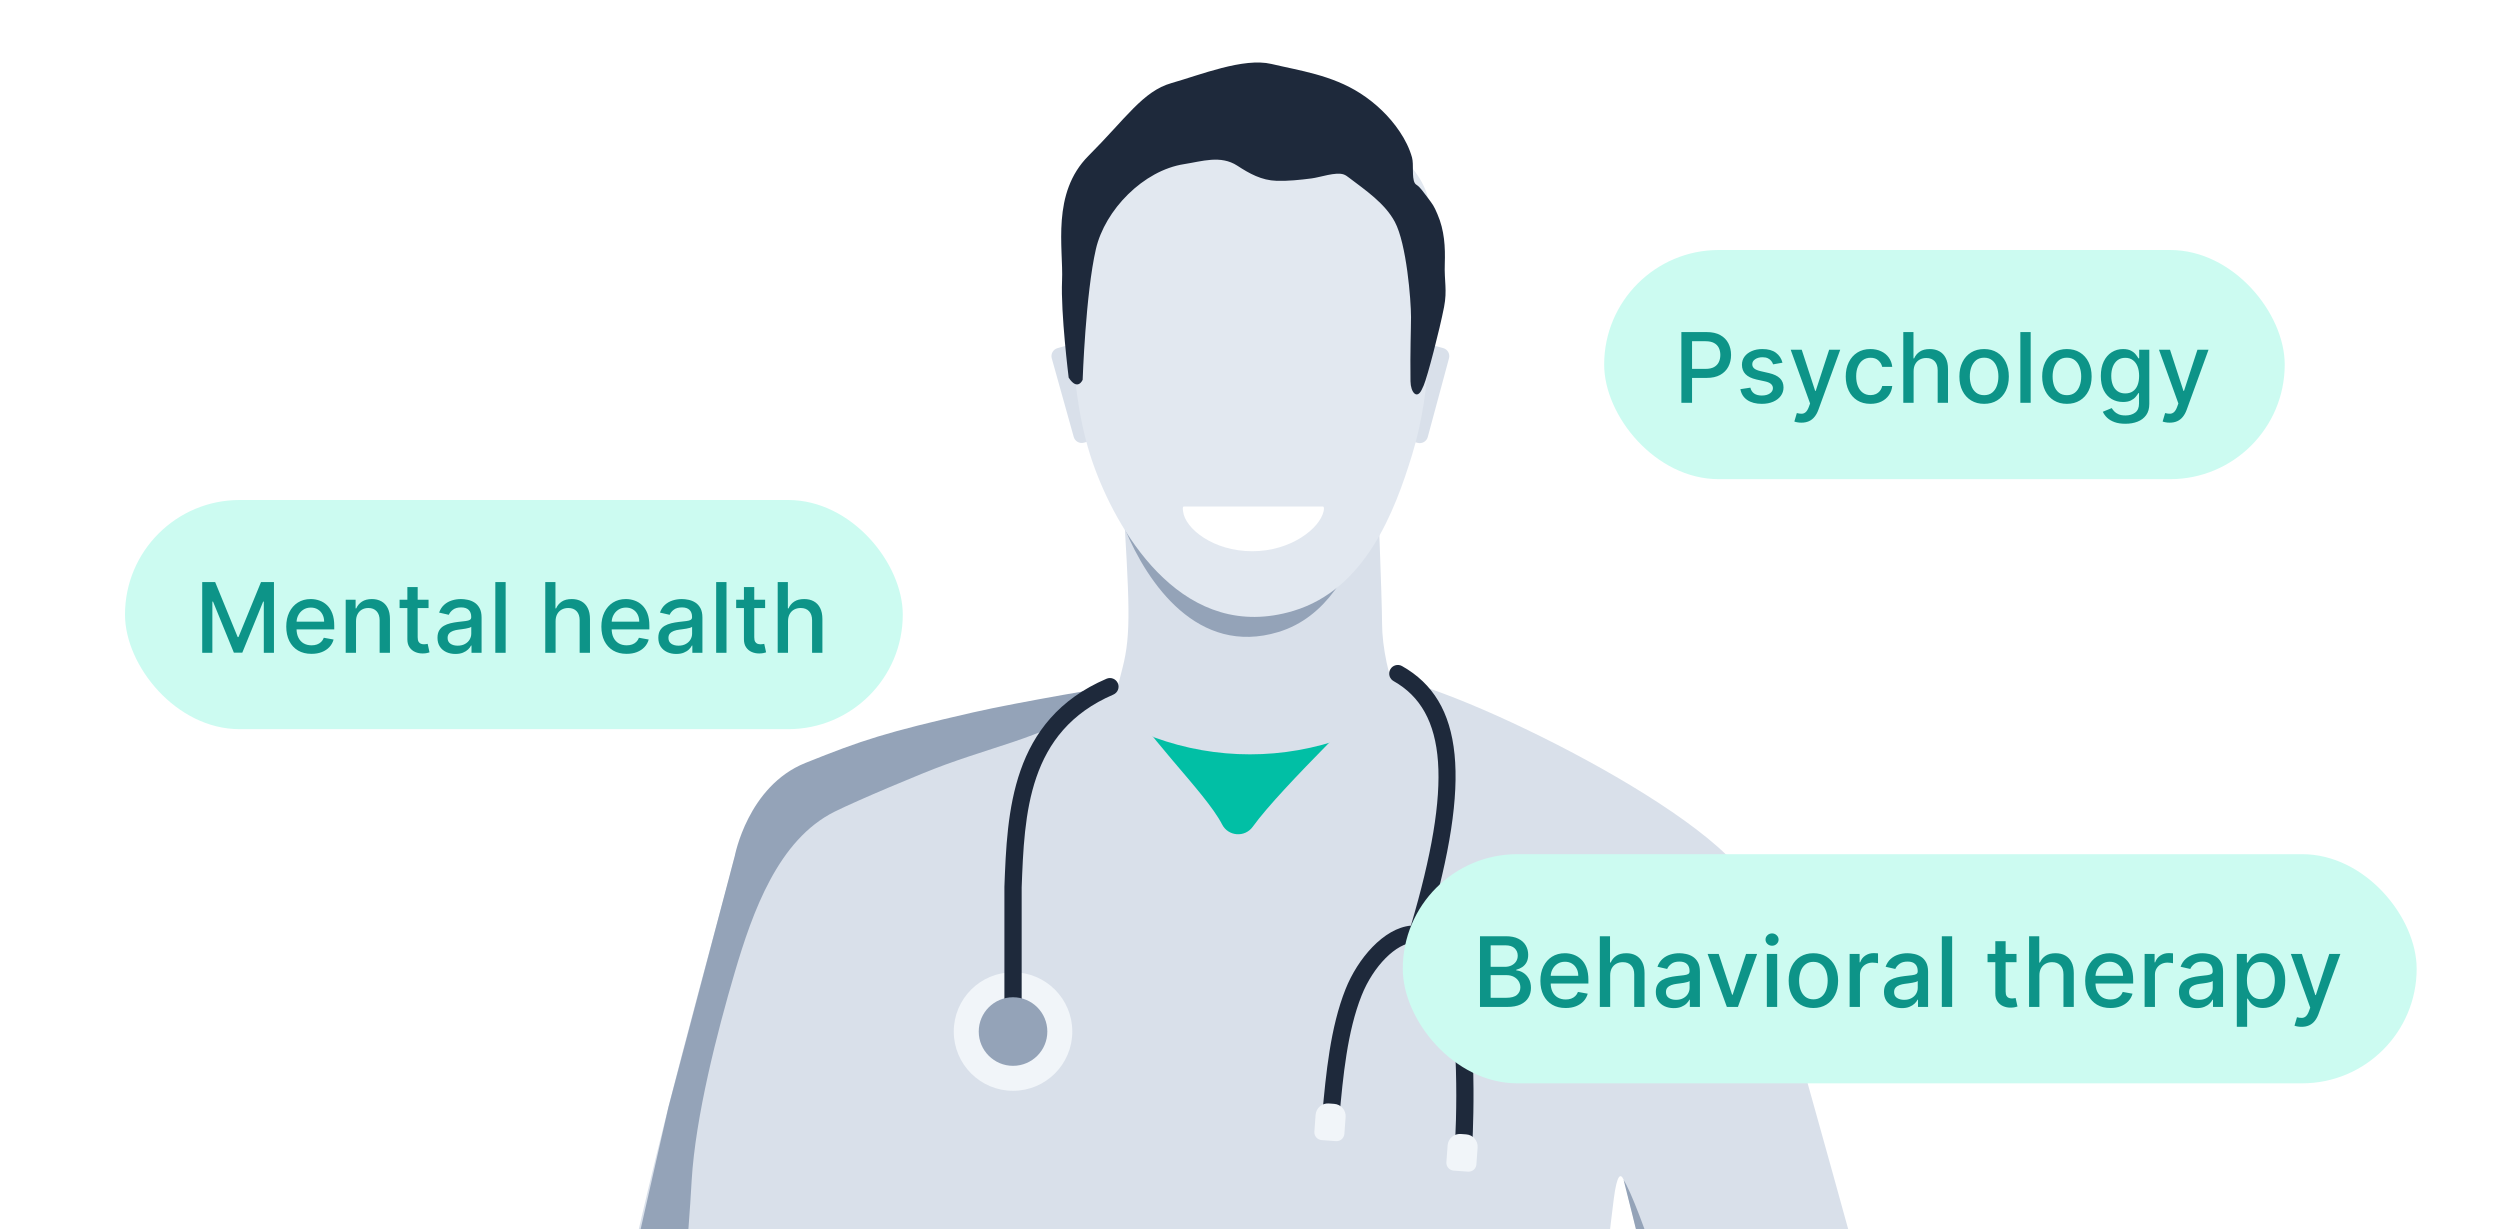
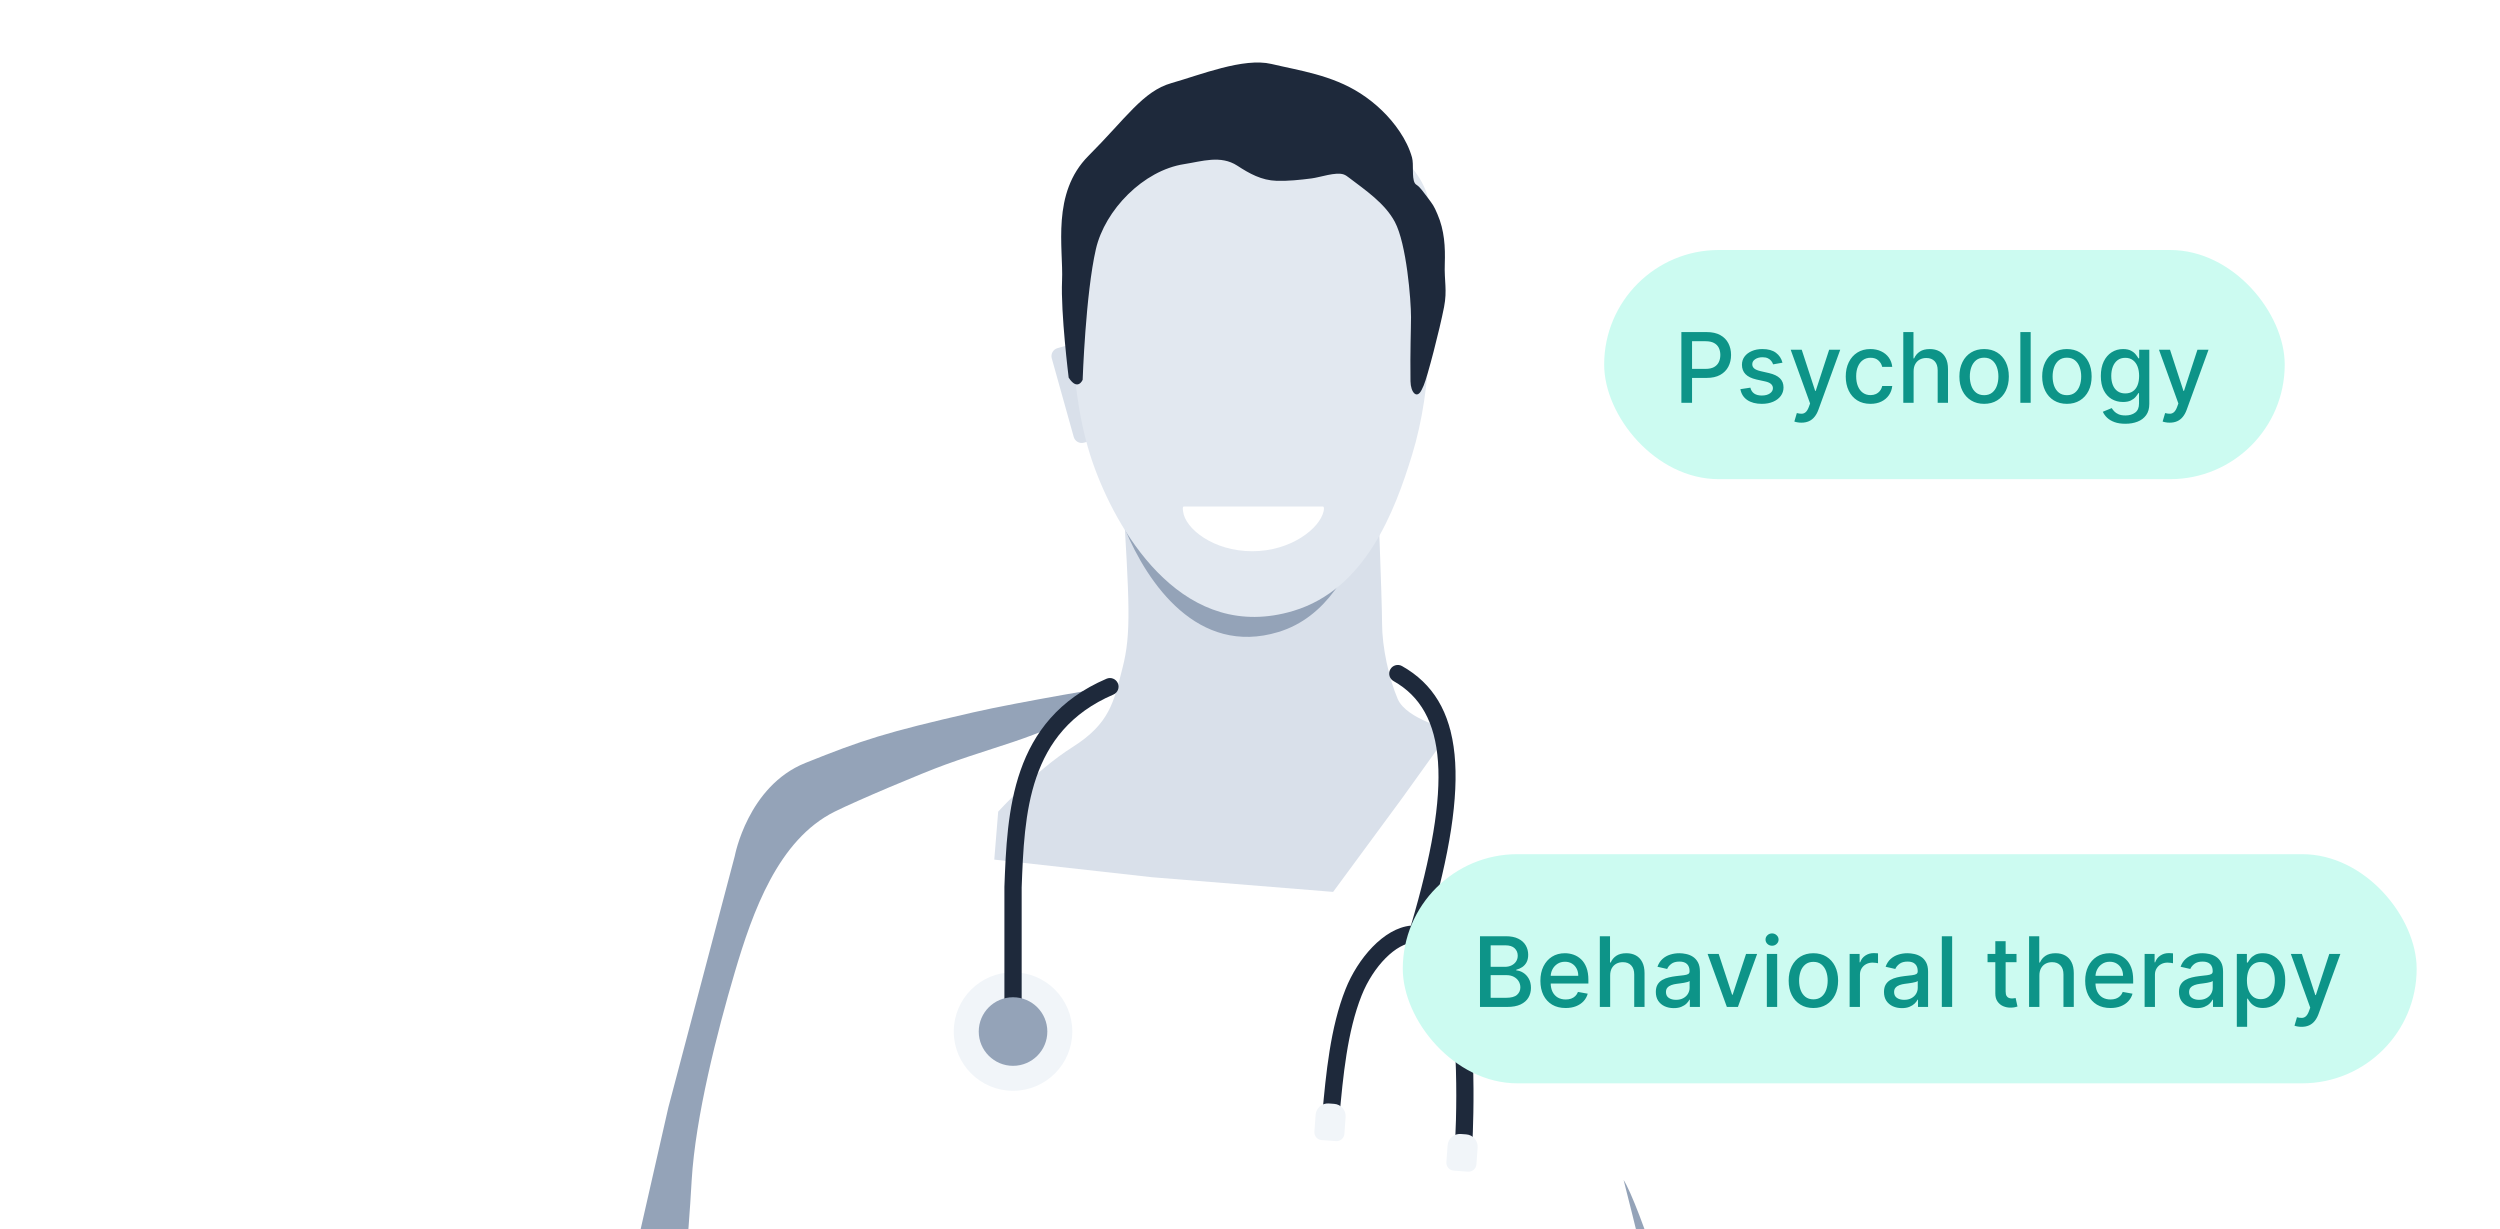
<svg xmlns="http://www.w3.org/2000/svg" width="360" height="177" viewBox="0 0 360 177" fill="none">
  <rect x="0" y="0" width="360" height="177" fill="#333333" stroke="none" />
  <g clip-path="url(#clip0_1411_134)">
    <rect width="360" height="177" fill="white" />
    <path d="M161.652 70.76C162.638 86.833 162.92 91.208 161.652 96.146C160.384 101.084 159.821 104.182 154.46 107.571C149.1 110.96 143.739 116.875 143.739 116.875L143.176 123.785L165.878 126.32L191.968 128.433L201.835 115.036L208.952 105.119C208.952 105.119 202.54 103.611 201.272 100.653C200.004 97.695 199.018 93.18 199.018 89.791C199.018 86.402 198.314 68.921 198.314 68.921L161.644 70.751L161.652 70.76Z" fill="#D9E0EA" />
-     <path d="M179.3 124.324C192.44 124.324 203.095 113.669 203.095 100.529L193.749 106.196C184.868 109.435 175.124 109.435 166.242 106.196L155.505 100.529C155.505 113.669 166.16 124.324 179.3 124.324Z" fill="#01BFA5" />
    <path d="M161.984 76.162C165.265 84.058 172.489 94.514 184.064 91.017C191.065 88.905 194.536 82.111 196.624 76.162H161.984Z" fill="#94A3B8" />
    <path d="M153.335 49.838L152.282 50.132C151.647 50.31 151.277 50.968 151.454 51.603L154.617 62.917C154.795 63.552 155.453 63.922 156.088 63.745L157.141 63.45C157.775 63.273 158.146 62.615 157.969 61.98L154.805 50.666C154.628 50.031 153.97 49.66 153.335 49.838Z" fill="#D9E0EA" />
-     <path d="M207.816 50.125L206.76 49.84C206.124 49.669 205.469 50.045 205.298 50.681L202.237 62.024C202.065 62.66 202.442 63.315 203.078 63.487L204.134 63.772C204.77 63.943 205.425 63.567 205.597 62.931L208.657 51.588C208.829 50.952 208.452 50.297 207.816 50.125Z" fill="#D9E0EA" />
    <path d="M161.859 21.554C163.193 20.502 164.651 19.558 166.209 18.746C170.965 16.268 176.532 15.001 182.1 14.794C188.331 14.553 194.304 17.246 199.06 20.411C201.976 22.35 204.454 24.893 205.464 27.892C206.185 30.038 206.136 32.309 206.102 34.537C205.953 44.886 206.434 55.433 203.327 65.54C200.85 73.602 196.632 84.853 186.234 87.969C170.716 92.625 161.395 77.496 157.675 67.521C155.604 61.961 154.85 56.104 154.444 50.304C153.732 40.063 152.116 29.251 161.859 21.546V21.554Z" fill="#E2E8F0" />
    <path d="M153.889 54.373C153.889 54.373 152.729 45.068 152.936 40.412C153.143 35.756 151.354 27.827 156.747 22.433C162.141 17.039 164.577 13.129 168.703 11.96C172.829 10.792 179.068 8.257 183.086 9.21C187.104 10.163 191.761 10.792 195.887 13.444C198.107 14.869 200.095 16.766 201.562 18.962C202.324 20.097 202.954 21.339 203.327 22.665C203.608 23.676 203.277 25.49 203.708 26.327C203.791 26.493 203.948 26.609 204.106 26.708C204.503 26.982 205.116 27.843 205.406 28.224C206.376 29.517 206.459 29.591 206.989 30.834C208.008 33.179 208.132 35.598 208.049 37.984C207.958 40.495 208.422 41.754 207.942 44.223C207.304 47.504 205.547 54.273 205.017 55.491C205.017 55.499 204.752 56.079 204.743 56.087C204.056 57.562 203.136 56.535 203.111 54.903C203.053 50.47 203.186 47.438 203.186 45.665C203.186 43.229 202.548 35.126 200.858 31.953C199.424 29.268 196.624 27.388 194.263 25.59C194.022 25.407 193.774 25.217 193.484 25.117C192.332 24.728 190.104 25.532 188.886 25.689C187.212 25.904 185.513 26.087 183.823 26.037C181.669 25.971 179.921 25.001 178.173 23.858C175.77 22.3 173.086 23.237 170.517 23.634C164.66 24.537 159.109 30.213 157.808 35.872C156.325 42.326 155.902 54.696 155.902 54.696C155.902 54.696 155.19 56.377 153.889 54.381V54.373Z" fill="#1E293B" />
    <path d="M170.468 72.94C170.261 72.965 170.327 73.321 170.36 73.611C170.633 76.13 174.735 79.378 180.319 79.378C185.911 79.378 190.062 76.08 190.601 73.611C190.65 73.379 190.717 72.949 190.493 72.94H170.468Z" fill="white" />
-     <path d="M104.882 126.893C100.184 144.333 91.095 176.994 87.16 200.88C86.298 207.823 89.09 236.606 91.493 246.548L96.157 270.575C96.572 272.042 98.055 271.959 99.505 271.478C102.819 270.385 108.204 269.258 110.963 268.123C112.96 267.302 112.397 266.582 112.397 264.419C113.465 242.563 111.701 211.526 119.638 192.388C121.883 188.477 123.01 175.9 125.28 179.628C126.506 188.452 125.189 211.311 121.8 222.562C120.707 226.49 118.751 234.841 117.658 247.501C117.351 251.03 119.704 254.228 123.142 255.082C159.581 263.102 223.435 254.535 224.272 251.13C226.666 248.876 226.103 243.797 226.103 243.797C224.703 236.887 225.945 227.898 227.511 217.003C228.356 208.825 231.463 179.628 232.391 172.578C233.319 165.527 234.438 172.296 234.438 172.296C234.438 172.296 240.585 196.92 242.317 205.859C243.03 209.546 244.827 217.193 243.825 220.822C240.635 235.081 230.999 263.45 231.844 269.415L247.512 276.623C248.067 276.88 248.721 276.623 248.953 276.06L271.638 220.93C274.754 213.432 274.778 204.907 271.763 197.4C270.959 194.376 257.819 146.744 252.624 128.749C249.525 118.011 208.596 98.317 200.27 97.754C200.245 97.754 200.22 97.754 200.212 97.779C198.372 100.281 184.577 113.239 180.393 119.055C179.258 120.629 176.864 120.447 175.986 118.724C173.55 113.968 164.353 105.501 161.006 98.69C148.951 102.882 138.926 103.172 126.763 106.586C113.498 110.314 108.163 112.386 104.948 126.727C104.932 126.785 104.915 126.843 104.907 126.893H104.882Z" fill="#D9E0EA" />
    <path d="M160.169 99.403C151.826 105.857 146.043 106.512 136.125 110.108C132.803 111.309 123.35 115.302 120.193 116.877C112.057 120.92 108.378 131.293 105.81 140.001C103.241 148.708 100.151 160.838 99.604 169.91C99.057 178.983 98.585 187.864 94.807 196.133C92.612 200.938 91.957 204.667 91.957 208.594C90.507 213.217 90.441 218.139 90.49 222.977C90.606 233.044 91.236 243.284 94.724 252.729C96.936 258.719 100.333 264.842 99.016 271.089L98.776 271.678C98.776 271.678 97.019 272.63 96.091 270.236C95.163 267.842 93.887 258.877 93.887 258.877C93.887 258.877 90.06 240.169 89.165 232.257C88.27 224.344 87.002 204.667 87.002 204.667C87.002 204.667 87.359 199.488 87.955 196.307C88.552 193.125 96.249 159.446 96.249 159.446L105.81 123.256C105.81 123.256 107.682 113.198 115.968 109.867C124.253 106.537 127.542 105.468 140.127 102.585C146.747 101.068 160.981 98.699 160.981 98.699L160.161 99.42L160.169 99.403Z" fill="#94A3B8" />
    <path d="M238.746 182.818C241.281 188.932 241.373 195.751 243.021 202.164C245.25 210.822 250.354 219.364 248.39 228.088C247.239 233.208 243.784 237.45 241.455 242.156C237.081 250.997 236.874 260.831 233.054 269.929C232.474 270.02 230.726 269.755 230.942 269.199C231.14 268.686 231.803 267.99 231.853 267.41C232.781 257.186 235.457 247.724 238.713 237.981C240.826 231.643 242.872 226.315 243.999 219.546C244.596 215.975 243.949 214.674 242.864 208.717C242.06 204.293 241.339 200.722 240.229 196.372C239.392 193.1 237.089 182.81 233.8 169.918C234.786 171.392 237.247 177.797 238.738 182.826L238.746 182.818Z" fill="#94A3B8" />
    <path d="M145.877 157.076C150.59 157.076 154.411 153.255 154.411 148.542C154.411 143.829 150.59 140.008 145.877 140.008C141.164 140.008 137.343 143.829 137.343 148.542C137.343 153.255 141.164 157.076 145.877 157.076Z" fill="#F1F5F9" />
    <path d="M145.877 148.053C145.19 148.053 144.634 147.498 144.634 146.811V127.705C145.04 116.992 145.538 103.653 159.341 97.737C159.97 97.464 160.7 97.762 160.973 98.392C161.246 99.021 160.948 99.751 160.318 100.024C147.957 105.318 147.518 117.257 147.12 127.796V127.912V146.811C147.12 147.498 146.565 148.053 145.877 148.053Z" fill="#1E293B" />
    <path d="M209.781 138.277C208.58 135.518 207.063 134.217 205.647 133.646C211.919 112.253 210.784 100.927 201.894 95.915C201.297 95.575 200.535 95.791 200.203 96.387C199.864 96.984 200.079 97.746 200.676 98.077C208.414 102.444 209.168 112.999 203.169 133.289C199.242 133.654 195.497 138.07 193.766 142.42C191.554 147.971 190.94 154.64 190.402 160.523C190.336 161.202 190.841 161.807 191.529 161.873C192.208 161.94 192.821 161.434 192.879 160.747C193.401 155.038 193.998 148.559 196.077 143.339C197.759 139.114 201.082 135.775 203.642 135.734C203.658 135.734 203.675 135.734 203.683 135.734C205.208 135.734 206.492 136.918 207.511 139.255C209.69 144.284 209.963 156.057 209.532 164.616C209.499 165.304 210.021 165.884 210.709 165.917C210.734 165.917 210.75 165.917 210.775 165.917C211.43 165.917 211.985 165.403 212.018 164.74C212.175 161.55 212.83 145.262 209.798 138.269L209.781 138.277Z" fill="#1E293B" />
    <path d="M145.877 153.48C148.604 153.48 150.815 151.269 150.815 148.542C150.815 145.815 148.604 143.604 145.877 143.604C143.15 143.604 140.939 145.815 140.939 148.542C140.939 151.269 143.15 153.48 145.877 153.48Z" fill="#94A3B8" />
    <path d="M191.344 158.899L192.129 158.956C193.104 159.027 193.84 159.878 193.769 160.853L193.592 163.274C193.546 163.902 193.006 164.37 192.378 164.324L190.32 164.174C189.692 164.128 189.225 163.587 189.271 162.959L189.447 160.538C189.518 159.563 190.369 158.828 191.344 158.899Z" fill="#F1F5F9" />
    <path d="M210.354 163.294L211.139 163.351C212.114 163.422 212.849 164.273 212.778 165.248L212.602 167.669C212.556 168.297 212.015 168.765 211.387 168.719L209.33 168.569C208.702 168.523 208.234 167.982 208.28 167.354L208.457 164.933C208.528 163.958 209.379 163.223 210.354 163.294Z" fill="#F1F5F9" />
    <rect x="202" y="123" width="146" height="33" rx="16.5" fill="#CCFBF1" />
    <path d="M213.119 145V134.818H216.847C217.57 134.818 218.168 134.937 218.642 135.176C219.116 135.411 219.471 135.731 219.706 136.136C219.941 136.537 220.059 136.989 220.059 137.493C220.059 137.917 219.981 138.275 219.825 138.567C219.67 138.855 219.461 139.087 219.199 139.263C218.94 139.435 218.655 139.561 218.344 139.641V139.74C218.682 139.757 219.012 139.866 219.333 140.068C219.658 140.267 219.926 140.55 220.138 140.918C220.351 141.286 220.457 141.734 220.457 142.261C220.457 142.781 220.334 143.248 220.089 143.663C219.847 144.074 219.472 144.4 218.965 144.642C218.458 144.881 217.81 145 217.021 145H213.119ZM214.655 143.683H216.872C217.608 143.683 218.135 143.54 218.453 143.255C218.771 142.97 218.93 142.614 218.93 142.186C218.93 141.865 218.849 141.57 218.687 141.301C218.524 141.033 218.292 140.819 217.991 140.66C217.692 140.501 217.338 140.421 216.927 140.421H214.655V143.683ZM214.655 139.223H216.713C217.058 139.223 217.368 139.157 217.643 139.024C217.921 138.892 218.142 138.706 218.304 138.467C218.47 138.225 218.553 137.94 218.553 137.612C218.553 137.191 218.405 136.838 218.11 136.553C217.815 136.268 217.363 136.126 216.753 136.126H214.655V139.223ZM225.451 145.154C224.698 145.154 224.05 144.993 223.507 144.672C222.967 144.347 222.549 143.891 222.254 143.305C221.962 142.715 221.816 142.024 221.816 141.232C221.816 140.449 221.962 139.76 222.254 139.163C222.549 138.567 222.96 138.101 223.487 137.766C224.017 137.432 224.637 137.264 225.346 137.264C225.777 137.264 226.195 137.335 226.599 137.478C227.003 137.621 227.366 137.844 227.688 138.149C228.009 138.454 228.263 138.85 228.449 139.337C228.634 139.821 228.727 140.41 228.727 141.102V141.629H222.657V140.516H227.27C227.27 140.125 227.191 139.778 227.032 139.477C226.873 139.172 226.649 138.931 226.36 138.756C226.075 138.58 225.741 138.492 225.356 138.492C224.939 138.492 224.574 138.595 224.262 138.8C223.954 139.003 223.716 139.268 223.547 139.596C223.381 139.921 223.298 140.274 223.298 140.655V141.525C223.298 142.035 223.387 142.469 223.566 142.827C223.749 143.185 224.002 143.459 224.327 143.648C224.652 143.833 225.031 143.926 225.466 143.926C225.747 143.926 226.004 143.886 226.236 143.807C226.468 143.724 226.669 143.601 226.838 143.439C227.007 143.277 227.136 143.076 227.225 142.837L228.632 143.091C228.52 143.505 228.318 143.868 228.026 144.18C227.738 144.488 227.375 144.728 226.937 144.901C226.503 145.07 226.007 145.154 225.451 145.154ZM231.863 140.466V145H230.376V134.818H231.843V138.607H231.937C232.116 138.196 232.39 137.869 232.758 137.627C233.126 137.385 233.606 137.264 234.199 137.264C234.723 137.264 235.18 137.372 235.572 137.587C235.966 137.803 236.271 138.124 236.486 138.552C236.705 138.976 236.814 139.506 236.814 140.143V145H235.328V140.322C235.328 139.762 235.184 139.327 234.895 139.019C234.607 138.708 234.206 138.552 233.692 138.552C233.341 138.552 233.026 138.626 232.748 138.776C232.473 138.925 232.256 139.143 232.096 139.432C231.941 139.717 231.863 140.062 231.863 140.466ZM241.02 145.169C240.537 145.169 240.099 145.08 239.708 144.901C239.317 144.718 239.007 144.455 238.778 144.11C238.553 143.765 238.44 143.343 238.44 142.842C238.44 142.411 238.523 142.057 238.689 141.778C238.854 141.5 239.078 141.28 239.36 141.117C239.642 140.955 239.956 140.832 240.305 140.749C240.653 140.666 241.007 140.603 241.368 140.56C241.826 140.507 242.197 140.464 242.482 140.431C242.767 140.395 242.974 140.337 243.104 140.257C243.233 140.178 243.297 140.048 243.297 139.869V139.835C243.297 139.4 243.175 139.064 242.93 138.825C242.688 138.587 242.326 138.467 241.846 138.467C241.345 138.467 240.951 138.578 240.662 138.8C240.377 139.019 240.18 139.263 240.071 139.531L238.674 139.213C238.84 138.749 239.081 138.375 239.4 138.089C239.721 137.801 240.091 137.592 240.508 137.463C240.926 137.33 241.365 137.264 241.826 137.264C242.131 137.264 242.454 137.301 242.795 137.374C243.14 137.443 243.461 137.572 243.76 137.761C244.061 137.95 244.308 138.22 244.501 138.572C244.693 138.92 244.789 139.372 244.789 139.929V145H243.337V143.956H243.278C243.181 144.148 243.037 144.337 242.845 144.523C242.653 144.708 242.406 144.862 242.104 144.985C241.803 145.108 241.441 145.169 241.02 145.169ZM241.344 143.976C241.755 143.976 242.106 143.895 242.398 143.732C242.693 143.57 242.916 143.358 243.069 143.096C243.224 142.831 243.302 142.547 243.302 142.246V141.261C243.249 141.314 243.147 141.364 242.994 141.411C242.845 141.454 242.674 141.492 242.482 141.525C242.29 141.555 242.103 141.583 241.92 141.609C241.738 141.633 241.586 141.652 241.463 141.669C241.175 141.705 240.911 141.767 240.672 141.853C240.437 141.939 240.248 142.063 240.106 142.226C239.966 142.385 239.897 142.597 239.897 142.862C239.897 143.23 240.033 143.509 240.305 143.697C240.576 143.883 240.923 143.976 241.344 143.976ZM253.028 137.364L250.259 145H248.668L245.894 137.364H247.49L249.424 143.24H249.503L251.432 137.364H253.028ZM254.425 145V137.364H255.912V145H254.425ZM255.176 136.185C254.917 136.185 254.695 136.099 254.51 135.927C254.327 135.751 254.236 135.542 254.236 135.3C254.236 135.055 254.327 134.846 254.51 134.674C254.695 134.498 254.917 134.411 255.176 134.411C255.434 134.411 255.655 134.498 255.837 134.674C256.023 134.846 256.115 135.055 256.115 135.3C256.115 135.542 256.023 135.751 255.837 135.927C255.655 136.099 255.434 136.185 255.176 136.185ZM261.128 145.154C260.412 145.154 259.787 144.99 259.254 144.662C258.72 144.334 258.306 143.875 258.011 143.285C257.716 142.695 257.568 142.005 257.568 141.217C257.568 140.424 257.716 139.732 258.011 139.138C258.306 138.545 258.72 138.085 259.254 137.756C259.787 137.428 260.412 137.264 261.128 137.264C261.844 137.264 262.469 137.428 263.002 137.756C263.536 138.085 263.95 138.545 264.245 139.138C264.54 139.732 264.688 140.424 264.688 141.217C264.688 142.005 264.54 142.695 264.245 143.285C263.95 143.875 263.536 144.334 263.002 144.662C262.469 144.99 261.844 145.154 261.128 145.154ZM261.133 143.906C261.597 143.906 261.981 143.784 262.286 143.538C262.591 143.293 262.817 142.967 262.963 142.559C263.112 142.151 263.186 141.702 263.186 141.212C263.186 140.724 263.112 140.277 262.963 139.869C262.817 139.458 262.591 139.129 262.286 138.88C261.981 138.631 261.597 138.507 261.133 138.507C260.666 138.507 260.278 138.631 259.97 138.88C259.665 139.129 259.438 139.458 259.289 139.869C259.143 140.277 259.07 140.724 259.07 141.212C259.07 141.702 259.143 142.151 259.289 142.559C259.438 142.967 259.665 143.293 259.97 143.538C260.278 143.784 260.666 143.906 261.133 143.906ZM266.347 145V137.364H267.784V138.577H267.863C268.002 138.166 268.248 137.843 268.599 137.607C268.954 137.369 269.355 137.249 269.802 137.249C269.895 137.249 270.004 137.253 270.13 137.259C270.26 137.266 270.361 137.274 270.434 137.284V138.706C270.374 138.689 270.268 138.671 270.115 138.651C269.963 138.628 269.81 138.616 269.658 138.616C269.307 138.616 268.993 138.691 268.718 138.84C268.447 138.986 268.231 139.19 268.072 139.452C267.913 139.71 267.833 140.005 267.833 140.337V145H266.347ZM273.874 145.169C273.39 145.169 272.953 145.08 272.561 144.901C272.17 144.718 271.86 144.455 271.632 144.11C271.406 143.765 271.294 143.343 271.294 142.842C271.294 142.411 271.377 142.057 271.542 141.778C271.708 141.5 271.932 141.28 272.213 141.117C272.495 140.955 272.81 140.832 273.158 140.749C273.506 140.666 273.861 140.603 274.222 140.56C274.679 140.507 275.051 140.464 275.336 140.431C275.621 140.395 275.828 140.337 275.957 140.257C276.086 140.178 276.151 140.048 276.151 139.869V139.835C276.151 139.4 276.028 139.064 275.783 138.825C275.541 138.587 275.18 138.467 274.699 138.467C274.199 138.467 273.804 138.578 273.516 138.8C273.231 139.019 273.034 139.263 272.924 139.531L271.527 139.213C271.693 138.749 271.935 138.375 272.253 138.089C272.575 137.801 272.944 137.592 273.362 137.463C273.779 137.33 274.219 137.264 274.679 137.264C274.984 137.264 275.307 137.301 275.649 137.374C275.993 137.443 276.315 137.572 276.613 137.761C276.915 137.95 277.162 138.22 277.354 138.572C277.546 138.92 277.642 139.372 277.642 139.929V145H276.191V143.956H276.131C276.035 144.148 275.891 144.337 275.699 144.523C275.506 144.708 275.259 144.862 274.958 144.985C274.656 145.108 274.295 145.169 273.874 145.169ZM274.197 143.976C274.608 143.976 274.959 143.895 275.251 143.732C275.546 143.57 275.77 143.358 275.922 143.096C276.078 142.831 276.156 142.547 276.156 142.246V141.261C276.103 141.314 276 141.364 275.848 141.411C275.699 141.454 275.528 141.492 275.336 141.525C275.143 141.555 274.956 141.583 274.774 141.609C274.592 141.633 274.439 141.652 274.316 141.669C274.028 141.705 273.765 141.767 273.526 141.853C273.291 141.939 273.102 142.063 272.959 142.226C272.82 142.385 272.75 142.597 272.75 142.862C272.75 143.23 272.886 143.509 273.158 143.697C273.43 143.883 273.776 143.976 274.197 143.976ZM281.109 134.818V145H279.622V134.818H281.109ZM290.378 137.364V138.557H286.207V137.364H290.378ZM287.326 135.534H288.812V142.758C288.812 143.046 288.855 143.263 288.942 143.409C289.028 143.552 289.139 143.649 289.275 143.702C289.414 143.752 289.565 143.777 289.727 143.777C289.846 143.777 289.951 143.769 290.04 143.752C290.13 143.736 290.199 143.722 290.249 143.712L290.518 144.94C290.431 144.973 290.309 145.007 290.15 145.04C289.991 145.076 289.792 145.096 289.553 145.099C289.162 145.106 288.797 145.036 288.459 144.891C288.121 144.745 287.848 144.519 287.639 144.214C287.43 143.91 287.326 143.527 287.326 143.066V135.534ZM293.673 140.466V145H292.187V134.818H293.653V138.607H293.748C293.927 138.196 294.2 137.869 294.568 137.627C294.936 137.385 295.417 137.264 296.01 137.264C296.534 137.264 296.991 137.372 297.382 137.587C297.777 137.803 298.081 138.124 298.297 138.552C298.516 138.976 298.625 139.506 298.625 140.143V145H297.138V140.322C297.138 139.762 296.994 139.327 296.706 139.019C296.418 138.708 296.017 138.552 295.503 138.552C295.152 138.552 294.837 138.626 294.558 138.776C294.283 138.925 294.066 139.143 293.907 139.432C293.751 139.717 293.673 140.062 293.673 140.466ZM303.9 145.154C303.147 145.154 302.5 144.993 301.956 144.672C301.416 144.347 300.998 143.891 300.703 143.305C300.411 142.715 300.266 142.024 300.266 141.232C300.266 140.449 300.411 139.76 300.703 139.163C300.998 138.567 301.409 138.101 301.936 137.766C302.466 137.432 303.086 137.264 303.795 137.264C304.226 137.264 304.644 137.335 305.048 137.478C305.453 137.621 305.816 137.844 306.137 138.149C306.459 138.454 306.712 138.85 306.898 139.337C307.083 139.821 307.176 140.41 307.176 141.102V141.629H301.106V140.516H305.719C305.719 140.125 305.64 139.778 305.481 139.477C305.322 139.172 305.098 138.931 304.81 138.756C304.525 138.58 304.19 138.492 303.805 138.492C303.388 138.492 303.023 138.595 302.712 138.8C302.403 139.003 302.165 139.268 301.996 139.596C301.83 139.921 301.747 140.274 301.747 140.655V141.525C301.747 142.035 301.837 142.469 302.016 142.827C302.198 143.185 302.451 143.459 302.776 143.648C303.101 143.833 303.481 143.926 303.915 143.926C304.196 143.926 304.453 143.886 304.685 143.807C304.917 143.724 305.118 143.601 305.287 143.439C305.456 143.277 305.585 143.076 305.675 142.837L307.082 143.091C306.969 143.505 306.767 143.868 306.475 144.18C306.187 144.488 305.824 144.728 305.386 144.901C304.952 145.07 304.457 145.154 303.9 145.154ZM308.825 145V137.364H310.262V138.577H310.342C310.481 138.166 310.726 137.843 311.078 137.607C311.432 137.369 311.833 137.249 312.281 137.249C312.374 137.249 312.483 137.253 312.609 137.259C312.738 137.266 312.839 137.274 312.912 137.284V138.706C312.852 138.689 312.746 138.671 312.594 138.651C312.441 138.628 312.289 138.616 312.137 138.616C311.785 138.616 311.472 138.691 311.197 138.84C310.925 138.986 310.71 139.19 310.551 139.452C310.392 139.71 310.312 140.005 310.312 140.337V145H308.825ZM316.352 145.169C315.869 145.169 315.431 145.08 315.04 144.901C314.649 144.718 314.339 144.455 314.11 144.11C313.885 143.765 313.772 143.343 313.772 142.842C313.772 142.411 313.855 142.057 314.021 141.778C314.186 141.5 314.41 141.28 314.692 141.117C314.974 140.955 315.289 140.832 315.637 140.749C315.985 140.666 316.339 140.603 316.7 140.56C317.158 140.507 317.529 140.464 317.814 140.431C318.099 140.395 318.306 140.337 318.436 140.257C318.565 140.178 318.629 140.048 318.629 139.869V139.835C318.629 139.4 318.507 139.064 318.262 138.825C318.02 138.587 317.658 138.467 317.178 138.467C316.677 138.467 316.283 138.578 315.994 138.8C315.709 139.019 315.512 139.263 315.403 139.531L314.006 139.213C314.172 138.749 314.414 138.375 314.732 138.089C315.053 137.801 315.423 137.592 315.84 137.463C316.258 137.33 316.697 137.264 317.158 137.264C317.463 137.264 317.786 137.301 318.127 137.374C318.472 137.443 318.794 137.572 319.092 137.761C319.393 137.95 319.64 138.22 319.833 138.572C320.025 138.92 320.121 139.372 320.121 139.929V145H318.669V143.956H318.61C318.513 144.148 318.369 144.337 318.177 144.523C317.985 144.708 317.738 144.862 317.436 144.985C317.135 145.108 316.773 145.169 316.352 145.169ZM316.676 143.976C317.087 143.976 317.438 143.895 317.73 143.732C318.025 143.57 318.248 143.358 318.401 143.096C318.557 142.831 318.634 142.547 318.634 142.246V141.261C318.581 141.314 318.479 141.364 318.326 141.411C318.177 141.454 318.006 141.492 317.814 141.525C317.622 141.555 317.435 141.583 317.252 141.609C317.07 141.633 316.918 141.652 316.795 141.669C316.507 141.705 316.243 141.767 316.004 141.853C315.769 141.939 315.58 142.063 315.438 142.226C315.298 142.385 315.229 142.597 315.229 142.862C315.229 143.23 315.365 143.509 315.637 143.697C315.908 143.883 316.255 143.976 316.676 143.976ZM322.101 147.864V137.364H323.553V138.602H323.677C323.763 138.442 323.887 138.259 324.05 138.05C324.212 137.841 324.438 137.659 324.726 137.503C325.014 137.344 325.395 137.264 325.869 137.264C326.486 137.264 327.036 137.42 327.52 137.732C328.004 138.043 328.383 138.492 328.658 139.079C328.937 139.665 329.076 140.371 329.076 141.197C329.076 142.022 328.938 142.73 328.663 143.32C328.388 143.906 328.01 144.359 327.53 144.677C327.049 144.992 326.501 145.149 325.884 145.149C325.42 145.149 325.041 145.071 324.746 144.915C324.454 144.76 324.225 144.577 324.06 144.369C323.894 144.16 323.766 143.974 323.677 143.812H323.587V147.864H322.101ZM323.558 141.182C323.558 141.719 323.635 142.189 323.791 142.594C323.947 142.998 324.172 143.315 324.467 143.543C324.762 143.769 325.124 143.881 325.551 143.881C325.995 143.881 326.366 143.764 326.665 143.528C326.963 143.29 327.188 142.967 327.341 142.559C327.497 142.151 327.575 141.692 327.575 141.182C327.575 140.678 327.498 140.226 327.346 139.825C327.197 139.424 326.971 139.107 326.67 138.875C326.371 138.643 325.999 138.527 325.551 138.527C325.12 138.527 324.756 138.638 324.457 138.86C324.162 139.082 323.939 139.392 323.786 139.79C323.634 140.187 323.558 140.652 323.558 141.182ZM331.421 147.864C331.199 147.864 330.997 147.845 330.815 147.809C330.633 147.776 330.497 147.739 330.407 147.7L330.765 146.482C331.037 146.554 331.279 146.586 331.491 146.576C331.703 146.566 331.89 146.487 332.053 146.337C332.218 146.188 332.364 145.945 332.49 145.607L332.674 145.099L329.88 137.364H331.471L333.405 143.29H333.485L335.419 137.364H337.014L333.867 146.019C333.722 146.417 333.536 146.753 333.311 147.028C333.085 147.307 332.817 147.516 332.505 147.655C332.194 147.794 331.832 147.864 331.421 147.864Z" fill="#0D9488" />
    <rect x="231" y="36" width="98" height="33" rx="16.5" fill="#CCFBF1" />
    <path d="M242.119 58V47.818H245.748C246.54 47.818 247.196 47.962 247.717 48.251C248.237 48.539 248.626 48.934 248.885 49.434C249.143 49.931 249.273 50.491 249.273 51.114C249.273 51.741 249.142 52.304 248.88 52.805C248.621 53.302 248.23 53.696 247.707 53.988C247.186 54.276 246.532 54.42 245.743 54.42H243.247V53.118H245.604C246.104 53.118 246.51 53.032 246.822 52.859C247.133 52.684 247.362 52.445 247.508 52.144C247.654 51.842 247.727 51.499 247.727 51.114C247.727 50.73 247.654 50.389 247.508 50.09C247.362 49.792 247.132 49.558 246.817 49.389C246.505 49.22 246.094 49.136 245.584 49.136H243.655V58H242.119ZM256.677 52.228L255.329 52.467C255.273 52.294 255.184 52.13 255.061 51.974C254.942 51.819 254.779 51.691 254.574 51.592C254.368 51.492 254.111 51.443 253.803 51.443C253.382 51.443 253.031 51.537 252.749 51.726C252.467 51.911 252.327 52.152 252.327 52.447C252.327 52.702 252.421 52.907 252.61 53.063C252.799 53.219 253.104 53.347 253.525 53.446L254.738 53.724C255.44 53.887 255.964 54.137 256.309 54.475C256.653 54.813 256.826 55.252 256.826 55.793C256.826 56.25 256.693 56.658 256.428 57.016C256.166 57.37 255.8 57.649 255.329 57.851C254.862 58.053 254.32 58.154 253.704 58.154C252.849 58.154 252.151 57.972 251.611 57.607C251.07 57.239 250.739 56.717 250.616 56.041L252.053 55.822C252.143 56.197 252.327 56.48 252.605 56.673C252.883 56.861 253.246 56.956 253.694 56.956C254.181 56.956 254.57 56.855 254.862 56.653C255.154 56.447 255.3 56.197 255.3 55.902C255.3 55.663 255.21 55.463 255.031 55.3C254.855 55.138 254.585 55.015 254.221 54.932L252.928 54.649C252.215 54.487 251.689 54.228 251.347 53.874C251.009 53.519 250.84 53.07 250.84 52.526C250.84 52.075 250.966 51.681 251.218 51.343C251.47 51.005 251.818 50.742 252.262 50.553C252.706 50.36 253.215 50.264 253.788 50.264C254.613 50.264 255.263 50.443 255.737 50.801C256.211 51.156 256.524 51.631 256.677 52.228ZM259.4 60.864C259.178 60.864 258.976 60.845 258.793 60.809C258.611 60.776 258.475 60.739 258.386 60.7L258.744 59.481C259.015 59.554 259.257 59.586 259.469 59.576C259.682 59.566 259.869 59.486 260.031 59.337C260.197 59.188 260.343 58.945 260.469 58.606L260.653 58.099L257.859 50.364H259.45L261.384 56.29H261.463L263.397 50.364H264.993L261.846 59.019C261.7 59.417 261.514 59.753 261.289 60.028C261.064 60.307 260.795 60.516 260.484 60.655C260.172 60.794 259.811 60.864 259.4 60.864ZM269.347 58.154C268.608 58.154 267.971 57.987 267.438 57.652C266.907 57.314 266.5 56.848 266.215 56.255C265.93 55.662 265.787 54.982 265.787 54.217C265.787 53.441 265.933 52.757 266.225 52.163C266.516 51.567 266.927 51.101 267.458 50.766C267.988 50.432 268.613 50.264 269.332 50.264C269.912 50.264 270.429 50.372 270.883 50.587C271.337 50.8 271.703 51.098 271.982 51.482C272.263 51.867 272.431 52.316 272.484 52.83H271.037C270.958 52.472 270.775 52.163 270.49 51.905C270.209 51.646 269.831 51.517 269.357 51.517C268.942 51.517 268.579 51.626 268.268 51.845C267.96 52.061 267.719 52.369 267.547 52.77C267.375 53.168 267.289 53.638 267.289 54.182C267.289 54.739 267.373 55.219 267.542 55.624C267.711 56.028 267.95 56.341 268.258 56.563C268.57 56.785 268.936 56.896 269.357 56.896C269.638 56.896 269.894 56.845 270.122 56.742C270.354 56.636 270.548 56.485 270.704 56.29C270.863 56.094 270.974 55.859 271.037 55.584H272.484C272.431 56.078 272.27 56.519 272.002 56.906C271.733 57.294 271.374 57.599 270.923 57.821C270.475 58.043 269.95 58.154 269.347 58.154ZM275.56 53.466V58H274.074V47.818H275.54V51.606H275.635C275.814 51.196 276.087 50.869 276.455 50.627C276.823 50.385 277.303 50.264 277.897 50.264C278.42 50.264 278.878 50.372 279.269 50.587C279.663 50.803 279.968 51.124 280.184 51.552C280.402 51.976 280.512 52.506 280.512 53.143V58H279.025V53.322C279.025 52.762 278.881 52.327 278.593 52.019C278.304 51.708 277.903 51.552 277.39 51.552C277.038 51.552 276.723 51.626 276.445 51.776C276.17 51.925 275.953 52.144 275.794 52.432C275.638 52.717 275.56 53.062 275.56 53.466ZM285.712 58.154C284.996 58.154 284.371 57.99 283.838 57.662C283.304 57.334 282.89 56.875 282.595 56.285C282.3 55.695 282.152 55.005 282.152 54.217C282.152 53.425 282.3 52.732 282.595 52.139C282.89 51.545 283.304 51.084 283.838 50.756C284.371 50.428 284.996 50.264 285.712 50.264C286.428 50.264 287.053 50.428 287.586 50.756C288.12 51.084 288.534 51.545 288.829 52.139C289.124 52.732 289.272 53.425 289.272 54.217C289.272 55.005 289.124 55.695 288.829 56.285C288.534 56.875 288.12 57.334 287.586 57.662C287.053 57.99 286.428 58.154 285.712 58.154ZM285.717 56.906C286.181 56.906 286.565 56.784 286.87 56.538C287.175 56.293 287.401 55.967 287.547 55.559C287.696 55.151 287.77 54.702 287.77 54.212C287.77 53.724 287.696 53.277 287.547 52.869C287.401 52.458 287.175 52.129 286.87 51.88C286.565 51.631 286.181 51.507 285.717 51.507C285.25 51.507 284.862 51.631 284.554 51.88C284.249 52.129 284.022 52.458 283.873 52.869C283.727 53.277 283.654 53.724 283.654 54.212C283.654 54.702 283.727 55.151 283.873 55.559C284.022 55.967 284.249 56.293 284.554 56.538C284.862 56.784 285.25 56.906 285.717 56.906ZM292.417 47.818V58H290.931V47.818H292.417ZM297.634 58.154C296.918 58.154 296.293 57.99 295.76 57.662C295.226 57.334 294.812 56.875 294.517 56.285C294.222 55.695 294.074 55.005 294.074 54.217C294.074 53.425 294.222 52.732 294.517 52.139C294.812 51.545 295.226 51.084 295.76 50.756C296.293 50.428 296.918 50.264 297.634 50.264C298.35 50.264 298.975 50.428 299.508 50.756C300.042 51.084 300.456 51.545 300.751 52.139C301.046 52.732 301.194 53.425 301.194 54.217C301.194 55.005 301.046 55.695 300.751 56.285C300.456 56.875 300.042 57.334 299.508 57.662C298.975 57.99 298.35 58.154 297.634 58.154ZM297.639 56.906C298.103 56.906 298.487 56.784 298.792 56.538C299.097 56.293 299.323 55.967 299.468 55.559C299.618 55.151 299.692 54.702 299.692 54.212C299.692 53.724 299.618 53.277 299.468 52.869C299.323 52.458 299.097 52.129 298.792 51.88C298.487 51.631 298.103 51.507 297.639 51.507C297.172 51.507 296.784 51.631 296.475 51.88C296.171 52.129 295.944 52.458 295.794 52.869C295.649 53.277 295.576 53.724 295.576 54.212C295.576 54.702 295.649 55.151 295.794 55.559C295.944 55.967 296.171 56.293 296.475 56.538C296.784 56.784 297.172 56.906 297.639 56.906ZM306.055 61.023C305.448 61.023 304.926 60.943 304.488 60.784C304.054 60.625 303.7 60.414 303.425 60.153C303.149 59.891 302.944 59.604 302.808 59.293L304.086 58.766C304.175 58.911 304.295 59.066 304.444 59.228C304.596 59.394 304.802 59.535 305.06 59.651C305.322 59.767 305.658 59.825 306.069 59.825C306.633 59.825 307.099 59.687 307.466 59.412C307.834 59.14 308.018 58.706 308.018 58.109V56.608H307.924C307.834 56.77 307.705 56.951 307.536 57.15C307.37 57.349 307.142 57.521 306.85 57.667C306.558 57.813 306.179 57.886 305.711 57.886C305.108 57.886 304.565 57.745 304.081 57.463C303.6 57.178 303.219 56.759 302.937 56.205C302.659 55.648 302.52 54.964 302.52 54.152C302.52 53.34 302.657 52.644 302.932 52.064C303.211 51.484 303.592 51.04 304.076 50.731C304.56 50.42 305.108 50.264 305.721 50.264C306.195 50.264 306.578 50.344 306.87 50.503C307.162 50.659 307.389 50.841 307.551 51.05C307.717 51.258 307.844 51.443 307.934 51.602H308.043V50.364H309.5V58.169C309.5 58.825 309.347 59.364 309.042 59.785C308.738 60.206 308.325 60.517 307.805 60.719C307.287 60.922 306.704 61.023 306.055 61.023ZM306.04 56.653C306.467 56.653 306.828 56.553 307.123 56.354C307.422 56.152 307.647 55.864 307.8 55.489C307.955 55.111 308.033 54.659 308.033 54.132C308.033 53.618 307.957 53.166 307.805 52.775C307.652 52.384 307.428 52.079 307.133 51.86C306.838 51.638 306.474 51.527 306.04 51.527C305.592 51.527 305.219 51.643 304.921 51.875C304.623 52.104 304.397 52.415 304.245 52.81C304.096 53.204 304.021 53.645 304.021 54.132C304.021 54.633 304.097 55.072 304.25 55.45C304.402 55.827 304.628 56.122 304.926 56.334C305.228 56.547 305.599 56.653 306.04 56.653ZM312.433 60.864C312.211 60.864 312.009 60.845 311.827 60.809C311.644 60.776 311.508 60.739 311.419 60.7L311.777 59.481C312.049 59.554 312.291 59.586 312.503 59.576C312.715 59.566 312.902 59.486 313.064 59.337C313.23 59.188 313.376 58.945 313.502 58.606L313.686 58.099L310.892 50.364H312.483L314.417 56.29H314.496L316.43 50.364H318.026L314.879 59.019C314.733 59.417 314.548 59.753 314.322 60.028C314.097 60.307 313.828 60.516 313.517 60.655C313.205 60.794 312.844 60.864 312.433 60.864Z" fill="#0D9488" />
-     <rect x="18" y="72" width="112" height="33" rx="16.5" fill="#CCFBF1" />
-     <path d="M29.119 83.818H30.983L34.224 91.733H34.344L37.585 83.818H39.45V94H37.988V86.632H37.894L34.891 93.985H33.678L30.675 86.627H30.58V94H29.119V83.818ZM44.855 94.154C44.103 94.154 43.455 93.993 42.911 93.672C42.371 93.347 41.953 92.891 41.658 92.305C41.367 91.715 41.221 91.024 41.221 90.231C41.221 89.449 41.367 88.76 41.658 88.163C41.953 87.567 42.364 87.101 42.891 86.766C43.422 86.432 44.041 86.264 44.751 86.264C45.181 86.264 45.599 86.335 46.003 86.478C46.408 86.621 46.771 86.844 47.092 87.149C47.414 87.454 47.667 87.85 47.853 88.337C48.038 88.821 48.131 89.41 48.131 90.102V90.629H42.061V89.516H46.675C46.675 89.124 46.595 88.778 46.436 88.477C46.277 88.172 46.053 87.931 45.765 87.756C45.48 87.58 45.145 87.492 44.761 87.492C44.343 87.492 43.978 87.595 43.667 87.8C43.358 88.003 43.12 88.268 42.951 88.596C42.785 88.921 42.702 89.274 42.702 89.655V90.525C42.702 91.035 42.792 91.469 42.971 91.827C43.153 92.185 43.407 92.459 43.731 92.648C44.056 92.833 44.436 92.926 44.87 92.926C45.152 92.926 45.408 92.886 45.64 92.807C45.873 92.724 46.073 92.601 46.242 92.439C46.411 92.276 46.54 92.076 46.63 91.837L48.037 92.091C47.924 92.505 47.722 92.868 47.43 93.18C47.142 93.488 46.779 93.728 46.341 93.901C45.907 94.07 45.412 94.154 44.855 94.154ZM51.267 89.466V94H49.781V86.364H51.207V87.606H51.302C51.477 87.202 51.753 86.877 52.127 86.632C52.505 86.387 52.981 86.264 53.554 86.264C54.074 86.264 54.53 86.374 54.921 86.592C55.312 86.808 55.615 87.129 55.831 87.557C56.046 87.984 56.154 88.513 56.154 89.143V94H54.668V89.322C54.668 88.768 54.523 88.336 54.235 88.024C53.947 87.709 53.551 87.552 53.047 87.552C52.702 87.552 52.396 87.626 52.127 87.776C51.862 87.925 51.651 88.144 51.496 88.432C51.343 88.717 51.267 89.062 51.267 89.466ZM61.712 86.364V87.557H57.541V86.364H61.712ZM58.66 84.534H60.146V91.758C60.146 92.046 60.189 92.263 60.276 92.409C60.362 92.552 60.473 92.649 60.609 92.702C60.748 92.752 60.899 92.777 61.061 92.777C61.18 92.777 61.285 92.769 61.374 92.752C61.464 92.736 61.533 92.722 61.583 92.712L61.852 93.94C61.765 93.974 61.643 94.007 61.484 94.04C61.325 94.076 61.126 94.096 60.887 94.099C60.496 94.106 60.131 94.037 59.793 93.891C59.455 93.745 59.182 93.519 58.973 93.215C58.764 92.91 58.66 92.527 58.66 92.066V84.534ZM65.579 94.169C65.095 94.169 64.658 94.079 64.266 93.901C63.875 93.718 63.566 93.455 63.337 93.11C63.111 92.765 62.999 92.343 62.999 91.842C62.999 91.412 63.082 91.057 63.247 90.778C63.413 90.5 63.637 90.28 63.919 90.117C64.2 89.955 64.515 89.832 64.863 89.749C65.211 89.666 65.566 89.603 65.927 89.56C66.384 89.507 66.756 89.464 67.041 89.431C67.326 89.395 67.533 89.337 67.662 89.257C67.791 89.178 67.856 89.048 67.856 88.869V88.835C67.856 88.4 67.733 88.064 67.488 87.825C67.246 87.587 66.885 87.467 66.404 87.467C65.904 87.467 65.509 87.578 65.221 87.8C64.936 88.019 64.739 88.263 64.629 88.531L63.232 88.213C63.398 87.749 63.64 87.374 63.958 87.09C64.28 86.801 64.649 86.592 65.067 86.463C65.485 86.331 65.924 86.264 66.384 86.264C66.689 86.264 67.013 86.301 67.354 86.374C67.699 86.443 68.02 86.572 68.318 86.761C68.62 86.95 68.867 87.22 69.059 87.572C69.251 87.92 69.347 88.372 69.347 88.929V94H67.896V92.956H67.836C67.74 93.148 67.596 93.337 67.404 93.523C67.211 93.708 66.964 93.862 66.663 93.985C66.361 94.108 66 94.169 65.579 94.169ZM65.902 92.976C66.313 92.976 66.665 92.895 66.956 92.732C67.251 92.57 67.475 92.358 67.627 92.096C67.783 91.831 67.861 91.547 67.861 91.246V90.261C67.808 90.314 67.705 90.364 67.553 90.41C67.404 90.454 67.233 90.492 67.041 90.525C66.848 90.555 66.661 90.583 66.479 90.609C66.297 90.633 66.144 90.653 66.022 90.669C65.733 90.706 65.47 90.767 65.231 90.853C64.996 90.939 64.807 91.063 64.664 91.226C64.525 91.385 64.455 91.597 64.455 91.862C64.455 92.23 64.591 92.508 64.863 92.697C65.135 92.883 65.481 92.976 65.902 92.976ZM72.814 83.818V94H71.327V83.818H72.814ZM80.005 89.466V94H78.519V83.818H79.985V87.606H80.08C80.259 87.195 80.532 86.869 80.9 86.627C81.268 86.385 81.749 86.264 82.342 86.264C82.866 86.264 83.323 86.372 83.714 86.587C84.109 86.803 84.413 87.124 84.629 87.552C84.848 87.976 84.957 88.506 84.957 89.143V94H83.471V89.322C83.471 88.762 83.326 88.327 83.038 88.019C82.75 87.708 82.349 87.552 81.835 87.552C81.484 87.552 81.169 87.626 80.89 87.776C80.615 87.925 80.398 88.144 80.239 88.432C80.083 88.717 80.005 89.062 80.005 89.466ZM90.232 94.154C89.48 94.154 88.832 93.993 88.288 93.672C87.748 93.347 87.33 92.891 87.035 92.305C86.743 91.715 86.598 91.024 86.598 90.231C86.598 89.449 86.743 88.76 87.035 88.163C87.33 87.567 87.741 87.101 88.268 86.766C88.798 86.432 89.418 86.264 90.127 86.264C90.558 86.264 90.976 86.335 91.38 86.478C91.785 86.621 92.148 86.844 92.469 87.149C92.791 87.454 93.044 87.85 93.23 88.337C93.415 88.821 93.508 89.41 93.508 90.102V90.629H87.438V89.516H92.052C92.052 89.124 91.972 88.778 91.813 88.477C91.654 88.172 91.43 87.931 91.142 87.756C90.857 87.58 90.522 87.492 90.137 87.492C89.72 87.492 89.355 87.595 89.044 87.8C88.735 88.003 88.497 88.268 88.328 88.596C88.162 88.921 88.079 89.274 88.079 89.655V90.525C88.079 91.035 88.169 91.469 88.348 91.827C88.53 92.185 88.784 92.459 89.108 92.648C89.433 92.833 89.813 92.926 90.247 92.926C90.528 92.926 90.785 92.886 91.017 92.807C91.249 92.724 91.45 92.601 91.619 92.439C91.788 92.276 91.917 92.076 92.007 91.837L93.414 92.091C93.301 92.505 93.099 92.868 92.807 93.18C92.519 93.488 92.156 93.728 91.718 93.901C91.284 94.07 90.789 94.154 90.232 94.154ZM97.38 94.169C96.896 94.169 96.458 94.079 96.067 93.901C95.676 93.718 95.366 93.455 95.138 93.11C94.912 92.765 94.799 92.343 94.799 91.842C94.799 91.412 94.882 91.057 95.048 90.778C95.214 90.5 95.438 90.28 95.719 90.117C96.001 89.955 96.316 89.832 96.664 89.749C97.012 89.666 97.367 89.603 97.728 89.56C98.185 89.507 98.556 89.464 98.841 89.431C99.126 89.395 99.334 89.337 99.463 89.257C99.592 89.178 99.657 89.048 99.657 88.869V88.835C99.657 88.4 99.534 88.064 99.289 87.825C99.047 87.587 98.686 87.467 98.205 87.467C97.705 87.467 97.31 87.578 97.022 87.8C96.737 88.019 96.54 88.263 96.43 88.531L95.033 88.213C95.199 87.749 95.441 87.374 95.759 87.09C96.081 86.801 96.45 86.592 96.868 86.463C97.285 86.331 97.725 86.264 98.185 86.264C98.49 86.264 98.813 86.301 99.155 86.374C99.499 86.443 99.821 86.572 100.119 86.761C100.421 86.95 100.668 87.22 100.86 87.572C101.052 87.92 101.148 88.372 101.148 88.929V94H99.697V92.956H99.637C99.541 93.148 99.397 93.337 99.204 93.523C99.012 93.708 98.765 93.862 98.464 93.985C98.162 94.108 97.801 94.169 97.38 94.169ZM97.703 92.976C98.114 92.976 98.465 92.895 98.757 92.732C99.052 92.57 99.276 92.358 99.428 92.096C99.584 91.831 99.662 91.547 99.662 91.246V90.261C99.609 90.314 99.506 90.364 99.353 90.41C99.204 90.454 99.034 90.492 98.841 90.525C98.649 90.555 98.462 90.583 98.28 90.609C98.097 90.633 97.945 90.653 97.822 90.669C97.534 90.706 97.27 90.767 97.032 90.853C96.796 90.939 96.608 91.063 96.465 91.226C96.326 91.385 96.256 91.597 96.256 91.862C96.256 92.23 96.392 92.508 96.664 92.697C96.936 92.883 97.282 92.976 97.703 92.976ZM104.615 83.818V94H103.128V83.818H104.615ZM110.179 86.364V87.557H106.008V86.364H110.179ZM107.127 84.534H108.613V91.758C108.613 92.046 108.656 92.263 108.742 92.409C108.829 92.552 108.94 92.649 109.075 92.702C109.215 92.752 109.365 92.777 109.528 92.777C109.647 92.777 109.752 92.769 109.841 92.752C109.931 92.736 110 92.722 110.05 92.712L110.318 93.94C110.232 93.974 110.11 94.007 109.95 94.04C109.791 94.076 109.593 94.096 109.354 94.099C108.963 94.106 108.598 94.037 108.26 93.891C107.922 93.745 107.649 93.519 107.44 93.215C107.231 92.91 107.127 92.527 107.127 92.066V84.534ZM113.474 89.466V94H111.988V83.818H113.454V87.606H113.549C113.728 87.195 114.001 86.869 114.369 86.627C114.737 86.385 115.217 86.264 115.811 86.264C116.334 86.264 116.792 86.372 117.183 86.587C117.577 86.803 117.882 87.124 118.098 87.552C118.316 87.976 118.426 88.506 118.426 89.143V94H116.939V89.322C116.939 88.762 116.795 88.327 116.507 88.019C116.218 87.708 115.817 87.552 115.304 87.552C114.952 87.552 114.637 87.626 114.359 87.776C114.084 87.925 113.867 88.144 113.708 88.432C113.552 88.717 113.474 89.062 113.474 89.466Z" fill="#0D9488" />
  </g>
  <defs>
    <clipPath id="clip0_1411_134">
      <rect width="360" height="177" fill="white" />
    </clipPath>
  </defs>
</svg>